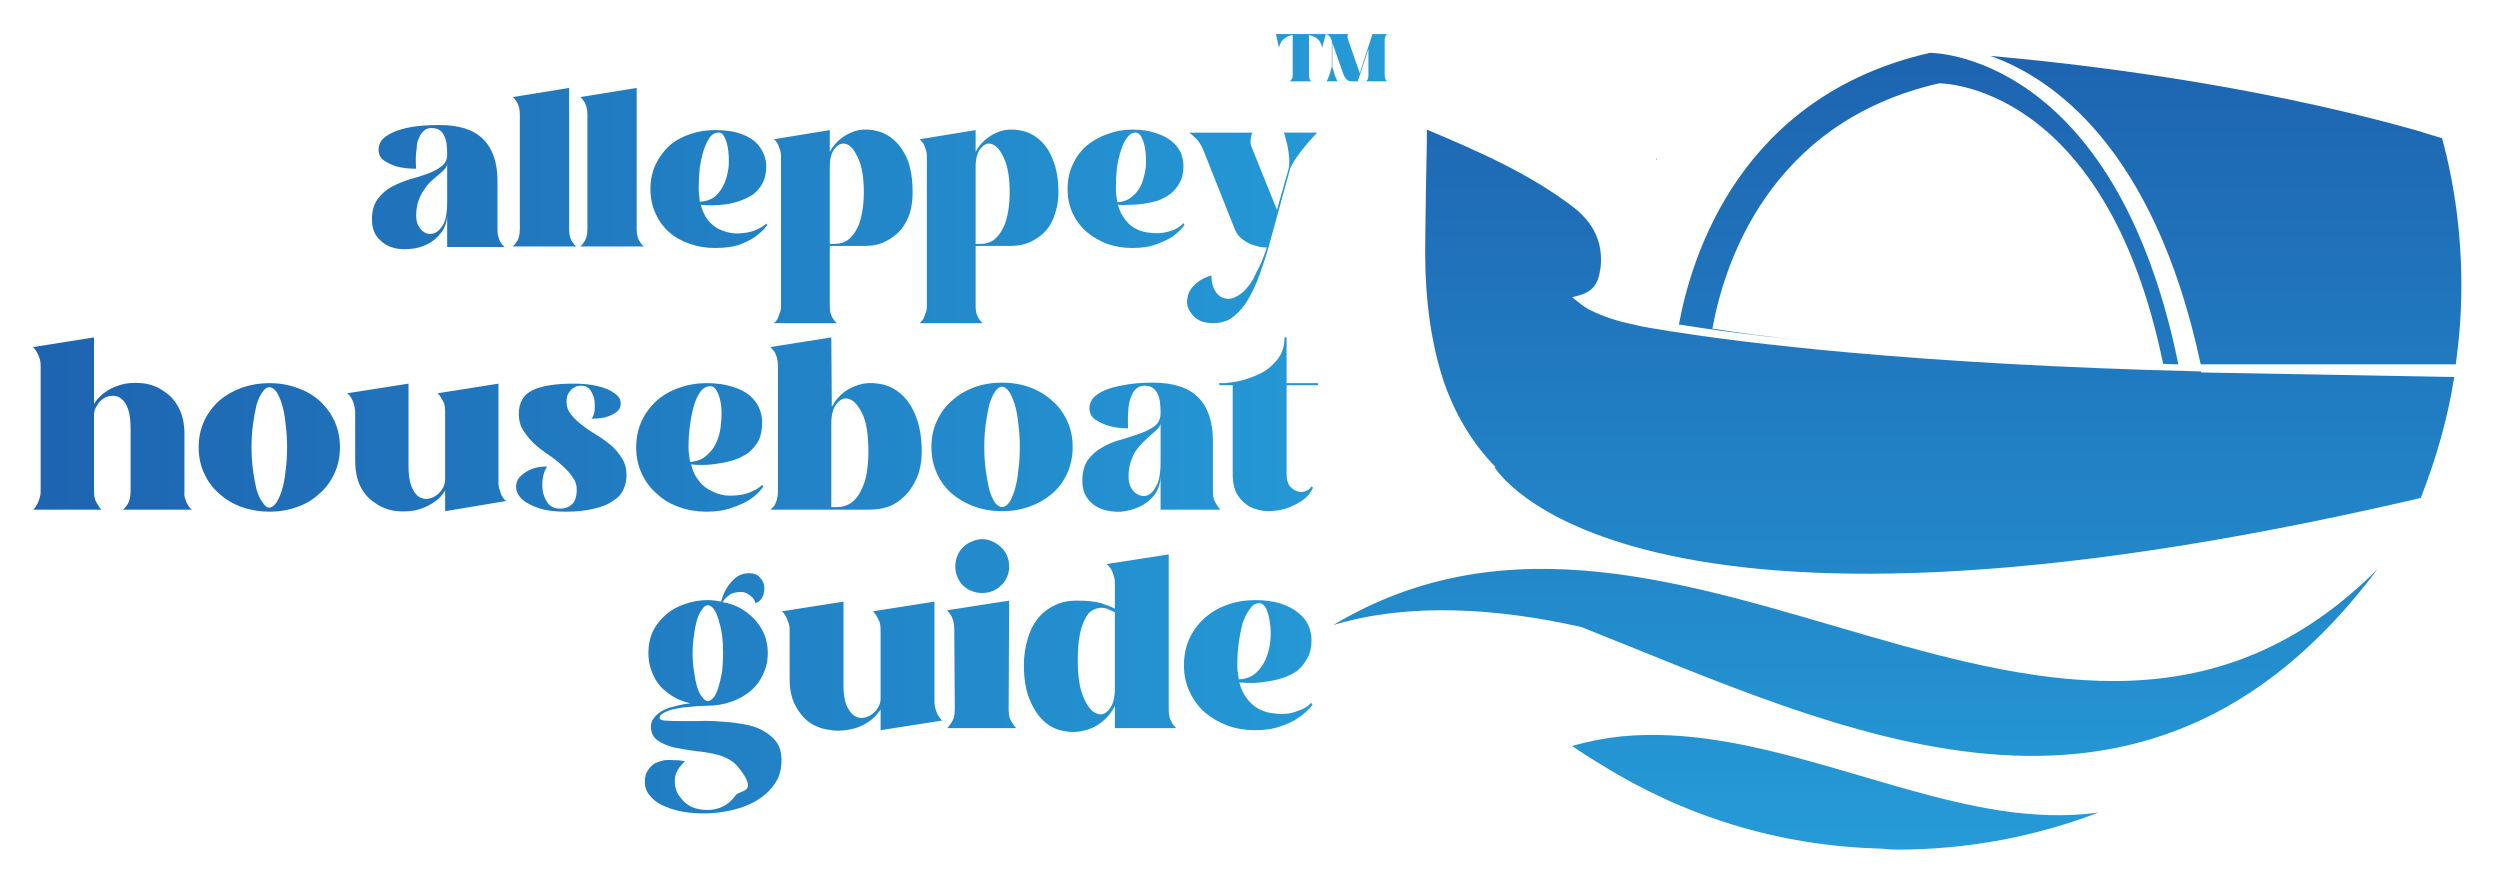
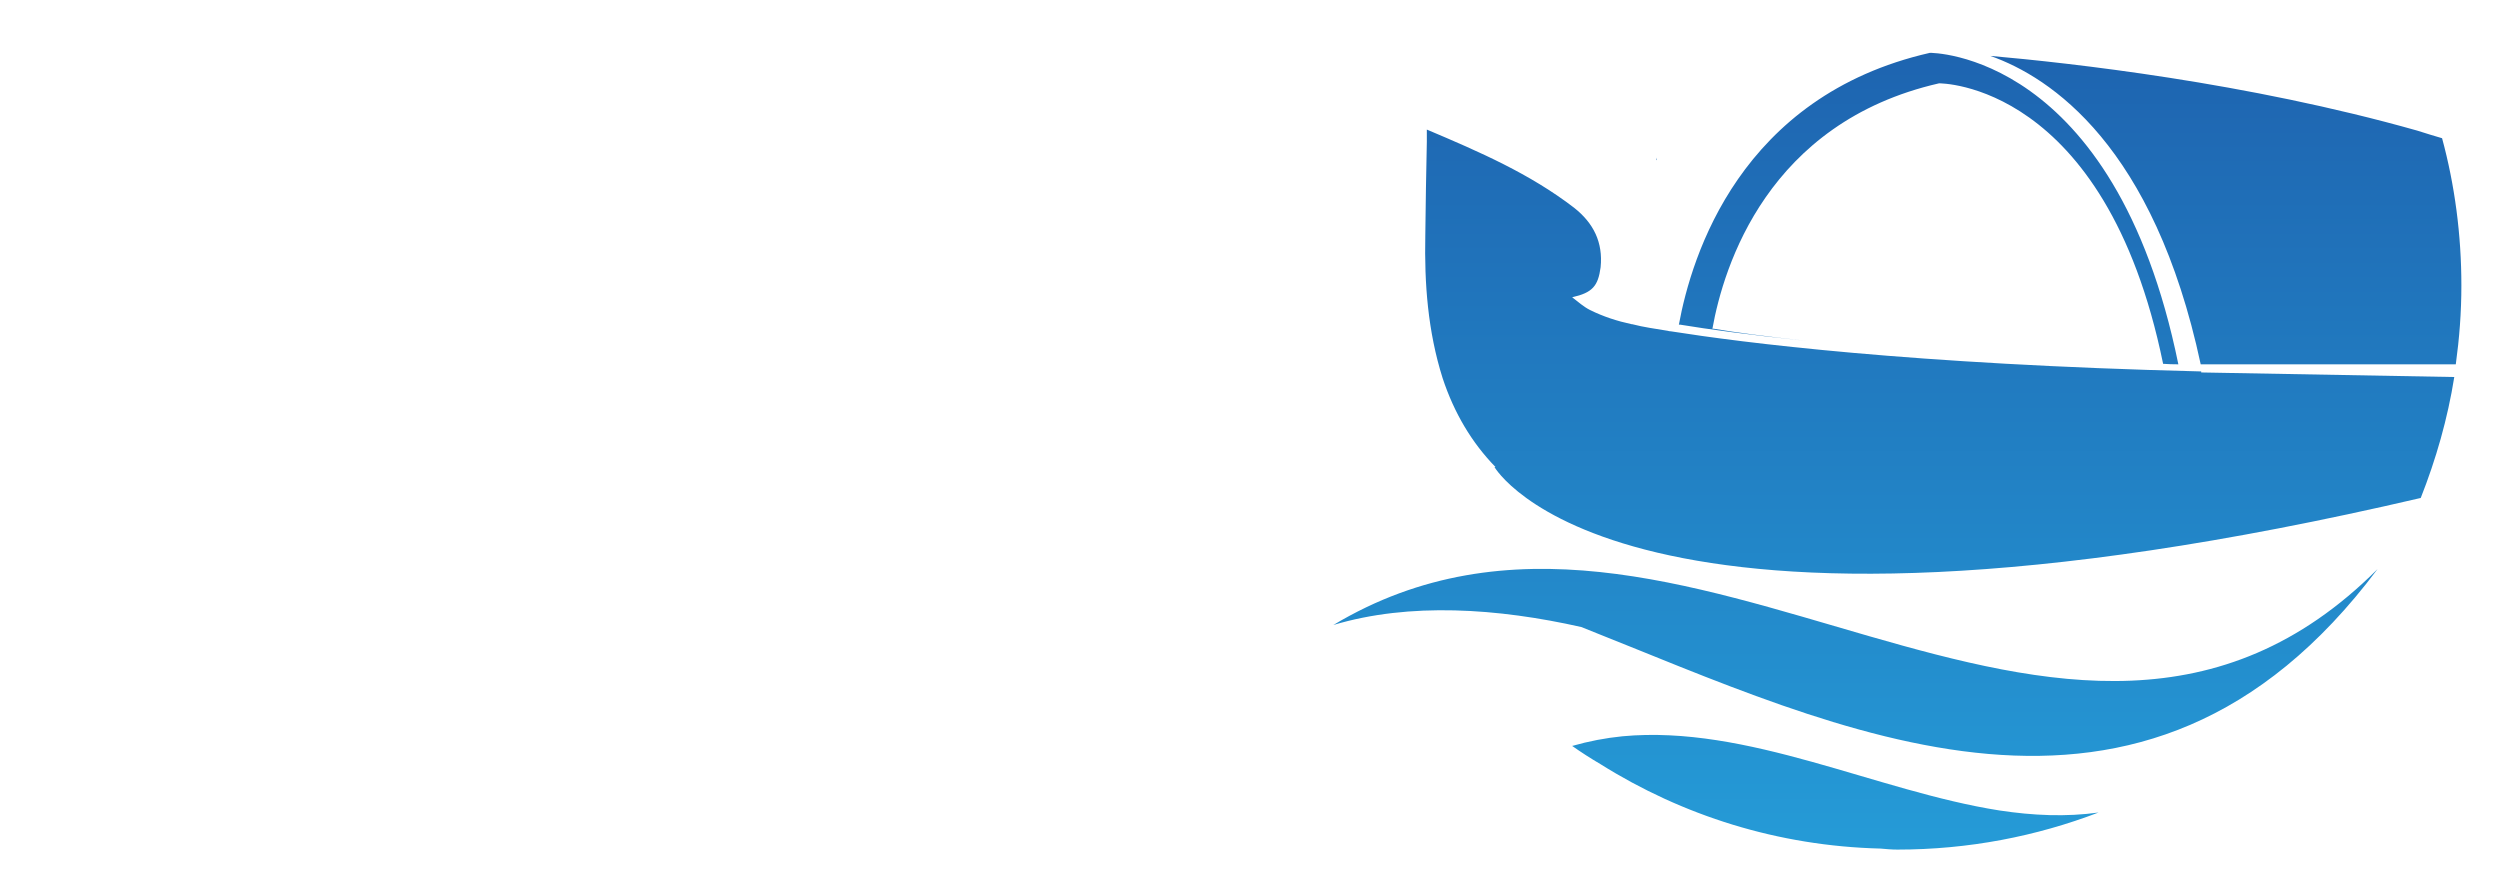
<svg xmlns="http://www.w3.org/2000/svg" version="1.2" viewBox="0 0 492 172" width="492" height="172">
  <defs>
    <linearGradient id="P" gradientUnits="userSpaceOnUse" />
    <linearGradient id="g1" x1="6.5" y1="83.5" x2="272.9" y2="83.5" href="#P">
      <stop stop-color="#1e64b0" />
      <stop offset="1" stop-color="#259bd7" />
    </linearGradient>
    <linearGradient id="g2" x1="373.5" y1="10.4" x2="373.5" y2="167.2" href="#P">
      <stop stop-color="#1e64b0" />
      <stop offset="1" stop-color="#259bd7" />
    </linearGradient>
  </defs>
  <style>.a{fill:url(#g1)}.b{fill:url(#g2)}</style>
-   <path fill-rule="evenodd" class="a" d="m18.5 66.4v13.1q0.9-1.5 2.6-2.6 1.6-1 3.6-1.4 1.9-0.3 4 0 2.1 0.4 3.7 1.6 1.7 1.1 2.8 3.2 1.1 2.1 1.1 5.1v11.3q-0.1 0.9 0.2 1.6 0.2 0.7 0.5 1.1 0.3 0.6 0.8 0.9h-13.6q0.4-0.3 0.8-0.9 0.3-0.4 0.5-1.1 0.2-0.7 0.2-1.7v-12.3q0-2.4-0.5-3.8-0.5-1.4-1.3-2-0.8-0.7-1.8-0.6-0.9 0-1.7 0.5-0.8 0.5-1.3 1.4-0.6 0.8-0.6 1.9v15q0 0.9 0.2 1.6 0.3 0.7 0.6 1.1 0.3 0.6 0.7 0.9h-13.5q0.4-0.3 0.7-0.9 0.3-0.4 0.5-1.1 0.3-0.7 0.3-1.7v-24.6q0-1-0.3-1.7-0.2-0.6-0.5-1.1-0.3-0.5-0.7-0.9zm48.4 21.6q0 2.9-1.1 5.2-1.1 2.4-3 4-1.8 1.7-4.4 2.6-2.5 0.9-5.4 0.9-2.8 0-5.4-0.9-2.5-0.9-4.4-2.6-1.9-1.6-3-4-1.1-2.3-1.1-5.2 0-2.8 1.1-5.2 1.1-2.3 3-4 1.9-1.6 4.4-2.5 2.6-0.9 5.4-0.9 2.9 0 5.4 0.9 2.6 0.9 4.4 2.5 1.9 1.7 3 4 1.1 2.4 1.1 5.2zm-13.9 11.9q0.7 0 1.4-1 0.6-0.9 1.1-2.5 0.5-1.6 0.7-3.8 0.3-2.1 0.3-4.6 0-2.4-0.3-4.6-0.2-2.1-0.7-3.8-0.5-1.6-1.1-2.5-0.7-0.9-1.4-0.9-0.7 0-1.3 0.9-0.7 0.9-1.2 2.5-0.4 1.7-0.7 3.8-0.3 2.2-0.3 4.6 0 2.5 0.3 4.6 0.3 2.2 0.7 3.8 0.5 1.6 1.2 2.5 0.6 1 1.3 1zm45.4-3.3q0.2 0.8 0.5 1.2 0.3 0.5 0.7 0.8l-12 2v-4.1q-0.9 1.6-2.6 2.6-1.6 1-3.6 1.4-2 0.3-4 0-2.1-0.4-3.7-1.6-1.7-1.1-2.8-3.2-1-2.1-1-5.1v-9.6q-0.1-1-0.3-1.6-0.2-0.7-0.5-1.1-0.3-0.6-0.8-0.9l12.1-1.9v16.2q0 2.4 0.5 3.8 0.5 1.4 1.3 2.1 0.8 0.6 1.8 0.6 0.9-0.1 1.7-0.6 0.8-0.5 1.3-1.3 0.6-0.9 0.6-1.9v-0.1-13.3q0-1-0.2-1.6-0.3-0.7-0.6-1.1-0.3-0.6-0.7-0.9l12-1.9v19.5q0 0.9 0.3 1.6zm13.1-17.5q0 1.4 0.9 2.5 0.9 1.1 2.2 2.1 1.3 1 2.8 1.9 1.5 0.9 2.8 2 1.3 1.1 2.2 2.6 0.9 1.4 0.9 3.3 0 1.5-0.6 2.8-0.6 1.4-2.1 2.3-1.4 1-3.7 1.5-2.3 0.6-5.6 0.6-3.2 0-5.3-0.7-2-0.7-3.1-1.6-1.1-1-1.3-2.1-0.2-1.2 0.5-2.2 0.7-0.9 2.1-1.6 1.4-0.7 3.5-0.7-0.5 0.6-0.8 1.9-0.3 1.4-0.1 2.8 0.2 1.4 1 2.5 0.8 1.1 2.5 1.1 1.3 0 2.2-0.8 1-0.8 1-3 0-1.4-0.9-2.5-0.8-1.2-2.1-2.3-1.2-1.1-2.7-2.1-1.5-1-2.8-2.2-1.2-1.2-2.1-2.6-0.8-1.3-0.8-3.1 0-3.4 2.7-4.7 2.7-1.3 8-1.3 2.9 0 4.9 0.5 2 0.5 3.1 1.3 1.1 0.7 1.3 1.6 0.2 0.9-0.3 1.7-0.6 0.8-2 1.3-1.3 0.5-3.4 0.5 0.4-0.4 0.6-1.4 0.1-1.1 0-2.2-0.2-1.1-0.8-2-0.6-0.9-1.9-0.9-0.3 0-0.8 0.1-0.4 0.2-0.9 0.5-0.4 0.4-0.8 1-0.3 0.6-0.3 1.6zm38.7 16.7q-1 1.4-2.6 2.5-1.4 0.9-3.5 1.6-2.1 0.8-5.1 0.8-2.8 0-5.3-0.9-2.6-0.9-4.4-2.6-1.9-1.6-3-4-1.1-2.3-1.1-5.2 0-2.8 1.1-5.2 1.1-2.3 3-4 1.8-1.6 4.4-2.5 2.5-0.9 5.3-0.9 3 0 5.1 0.7 2.1 0.6 3.4 1.7 1.3 1.1 1.9 2.5 0.6 1.4 0.6 2.8 0 2.1-0.7 3.6-0.8 1.4-2 2.4-1.3 0.9-2.8 1.4-1.5 0.5-3.1 0.7-1.6 0.3-3 0.3-1.4 0-2.4-0.1 0.5 2 1.6 3.3 1 1.3 2.4 1.9 1.3 0.7 2.8 0.9 1.5 0.1 2.9-0.1 1.4-0.2 2.5-0.8 1.2-0.5 1.8-1.2zm-14.7-7.8q0 0.9 0.1 1.5 0.1 0.7 0.2 1.4 2-0.1 3.3-1.3 1.3-1.1 2-2.8 0.7-1.7 0.8-3.6 0.2-1.9 0-3.5-0.2-1.6-0.8-2.7-0.5-1-1.3-1-1.1 0-1.9 1-0.8 1.1-1.3 2.7-0.5 1.7-0.8 3.9-0.3 2.2-0.3 4.4zm16.1 12.3q0.4-0.3 0.8-0.8 0.3-0.5 0.5-1.2 0.2-0.7 0.2-1.6v-24.7q0-0.9-0.2-1.6-0.2-0.7-0.5-1.2-0.4-0.5-0.8-0.9l12-1.9 0.1 13.7q0.9-1.8 2.5-3 1.7-1.2 3.7-1.6 1.9-0.3 4 0.2 2 0.5 3.7 2.1 1.7 1.6 2.7 4.3 1.1 2.8 1.1 6.8 0 2.1-0.6 4.2-0.7 2-2 3.7-1.3 1.6-3.2 2.6-2 0.9-4.5 0.9c0 0-19.5 0-19.5 0zm12-0.5h1q1.7 0 3-0.9 1.2-0.9 1.9-2.5 0.8-1.5 1.1-3.5 0.3-2 0.3-4 0-4.8-1.1-7.3-1.2-2.5-2.5-3-1.4-0.6-2.5 0.7-1.2 1.2-1.2 4.1zm47.5-11.8q0 2.8-1.1 5.2-1.1 2.4-3 4-1.9 1.6-4.4 2.5-2.5 0.9-5.4 0.9-2.9 0-5.4-0.9-2.5-0.9-4.4-2.5-1.9-1.6-3-4-1.1-2.4-1.1-5.2 0-2.9 1.1-5.2 1.1-2.4 3-4 1.9-1.7 4.4-2.6 2.5-0.9 5.4-0.9 2.9 0 5.4 0.9 2.5 0.9 4.4 2.6 1.9 1.6 3 4 1.1 2.3 1.1 5.2zm-13.9 11.8q0.7 0 1.4-0.9 0.6-0.9 1.1-2.5 0.5-1.7 0.7-3.8 0.3-2.2 0.3-4.6 0-2.4-0.3-4.6-0.2-2.2-0.7-3.8-0.5-1.6-1.1-2.5-0.7-1-1.4-1-0.7 0-1.4 1-0.6 0.9-1.1 2.5-0.4 1.6-0.7 3.8-0.3 2.2-0.3 4.6 0 2.4 0.3 4.6 0.3 2.1 0.7 3.8 0.5 1.6 1.1 2.5 0.7 0.9 1.4 0.9zm15.8-5.2q0-2.5 1.1-4.1 1.2-1.6 2.9-2.5 1.7-1 3.7-1.5 2-0.6 3.7-1.2 1.7-0.6 2.9-1.5 1.1-0.9 1.1-2.5 0-1.1-0.1-2-0.1-1-0.5-1.8-0.3-0.7-1-1.2-0.6-0.4-1.6-0.4-0.7 0-1.3 0.4-0.5 0.3-0.9 0.9-0.3 0.6-0.6 1.4-0.2 0.7-0.3 1.5-0.2 1.8-0.1 4.2-2.1 0-3.8-0.5-1.4-0.4-2.6-1.2-1.2-0.8-1.2-2.3 0-0.9 0.6-1.8 0.7-0.9 2.2-1.6 1.5-0.7 3.9-1.1 2.4-0.5 5.8-0.5 6 0 8.9 2.9 2.9 2.9 2.9 8.6v9.9q0 0.9 0.2 1.6 0.3 0.7 0.6 1.1 0.3 0.5 0.7 0.9h-11.8v-6.5q-0.1 2.1-1.2 3.6-1.2 1.5-2.9 2.3-1.7 0.8-3.7 1-2 0.1-3.7-0.5-1.7-0.6-2.8-2-1.1-1.4-1.1-3.6zm15.4-11.3q-0.1 0.6-0.6 1.1-0.5 0.5-1.2 1.1-0.7 0.6-1.4 1.3-0.8 0.7-1.5 1.7-0.7 0.9-1.1 2.2-0.5 1.3-0.5 3.1 0 1.8 1 2.9 1 1 2.2 0.9 1.2-0.1 2.1-1.7 1-1.5 1-4.8c0 0 0-7.8 0-7.8q0 0 0 0 0 0 0 0zm24.8-7.9h6.2v0.4h-6.2v17.5q0 1.3 0.5 2.2 0.6 0.8 1.4 1.1 0.8 0.4 1.7 0.1 0.8-0.2 1.3-1l0.3 0.3q-0.7 1.5-2.1 2.5-1.5 1-3.3 1.6-1.7 0.5-3.6 0.5-1.8-0.1-3.3-0.8-1.5-0.8-2.5-2.3-1-1.6-1-4.1v-16.8q0-0.2 0-0.4 0-0.2 0-0.4h-2.6l-0.1-0.4h1.2q3.3-0.3 5.8-1.4 1.1-0.4 2.2-1.1 1-0.7 1.8-1.6 0.9-0.9 1.4-2.1 0.5-1.2 0.5-2.8h0.4zm-123.4 65.9q0 0.4 1 0.5 1 0.1 2.7 0.1 1.7 0 3.9 0 2.2-0.1 4.4 0.1 2.2 0.1 4.4 0.5 2.1 0.3 3.8 1.2 1.7 0.9 2.8 2.3 1 1.4 1 3.6 0 2.5-1.1 4.3-1.2 1.9-3.1 3.2-1.9 1.3-4.3 2-2.4 0.7-4.9 0.9-2.6 0.2-5-0.1-2.4-0.3-4.3-1.1-1.9-0.7-3-2-1.2-1.2-1.2-2.9 0-1.5 0.6-2.3 0.6-0.9 1.4-1.4 0.9-0.4 1.9-0.6 1-0.1 1.9 0 0.9 0 1.5 0.1 0.6 0.2 0.7 0.2-0.1 0-0.4 0.2-0.3 0.3-0.7 0.8-0.4 0.5-0.7 1.2-0.3 0.7-0.3 1.6 0 1.9 1 3.1 0.9 1.3 2.3 2 1.4 0.6 3.1 0.6 1.7 0 3.1-0.7 1.4-0.7 2.4-2.1c0.6-0.9 2.5-0.7 2.5-2.1 0-1.3-2-3.8-2.9-4.5q-1.3-1-3.2-1.5-2-0.5-4.3-0.7-2.2-0.3-4.2-0.7-1.9-0.5-3.2-1.4-1.3-0.9-1.3-2.8 0-0.9 0.6-1.6 0.6-0.8 1.6-1.4 1.1-0.6 2.5-0.9 1.4-0.4 3.1-0.6-1.9-0.4-3.4-1.3-1.5-0.9-2.6-2.1-1.1-1.3-1.7-3-0.6-1.6-0.6-3.5 0-2.4 0.9-4.3 0.9-1.8 2.5-3.2 1.6-1.4 3.7-2.1 2.2-0.8 4.6-0.8 1.2 0 2.6 0.3 0.2-0.7 0.6-1.7 0.4-0.9 1.1-1.8 0.7-0.9 1.6-1.5 1-0.6 2.2-0.6 1.4 0 2.1 0.8 0.8 0.8 0.9 1.8 0.1 1-0.3 2-0.5 1-1.4 1.3-0.2-0.6-0.6-1.1-0.3-0.3-0.9-0.7-0.6-0.4-1.4-0.4-1.6 0-2.4 0.7-0.8 0.6-1.2 1.3 1.9 0.3 3.5 1.2 1.6 0.9 2.8 2.2 1.2 1.3 1.9 2.9 0.7 1.7 0.7 3.7 0 2.3-0.9 4.1-0.8 1.9-2.4 3.3-1.6 1.4-3.9 2.2-2.2 0.8-5 0.8-1.5 0-3.1 0.2-1.6 0.1-3 0.4-1.3 0.3-2.2 0.8-0.8 0.4-0.8 1zm9.5-22.2q-0.6 0-1.1 0.8-0.6 0.7-1 2-0.4 1.3-0.6 3-0.3 1.7-0.3 3.6 0 2 0.3 3.7 0.2 1.7 0.6 3 0.4 1.3 1 2 0.5 0.7 1.1 0.8 0.6-0.1 1.2-0.8 0.5-0.7 0.9-2 0.4-1.3 0.7-3 0.2-1.7 0.2-3.7 0-1.9-0.2-3.6-0.3-1.7-0.7-3-0.4-1.3-0.9-2-0.6-0.8-1.2-0.8zm44.9 20.7q0.2 0.7 0.5 1.1 0.3 0.5 0.7 0.9l-12.1 1.9v-4.1q-1 1.6-2.6 2.6-1.7 1.1-3.7 1.4-2 0.4-4 0-2.1-0.3-3.8-1.5-1.6-1.2-2.7-3.3-1.1-2.1-1.1-5.1v-9.7q0-1-0.3-1.6-0.2-0.7-0.5-1.2-0.3-0.5-0.7-0.9l12.1-1.9v16.4q0 2.4 0.5 3.8 0.6 1.4 1.4 2.1 0.8 0.6 1.7 0.6 1-0.1 1.8-0.6 0.8-0.5 1.3-1.3 0.6-0.9 0.6-1.9v-0.1-13.4q0-1-0.2-1.6-0.3-0.7-0.6-1.2-0.3-0.5-0.7-0.9l12.1-1.9v19.7q0 0.9 0.3 1.7zm2.2 3.5q0.4-0.4 0.7-0.9 0.3-0.4 0.6-1.1 0.2-0.8 0.2-1.7l-0.1-15.8q0-0.9-0.2-1.6-0.2-0.7-0.5-1.2-0.4-0.5-0.7-0.9l12.2-1.9-0.1 21.4q0 1 0.2 1.7 0.3 0.7 0.6 1.1 0.3 0.5 0.7 0.9zm6.9-26.6q-1.1 0-2.1-0.4-1-0.4-1.7-1.1-0.7-0.7-1.1-1.7-0.4-0.9-0.4-2 0-1.1 0.4-2.1 0.4-1 1.1-1.7 0.7-0.7 1.7-1.1 1-0.5 2.1-0.5 1.1 0 2.1 0.5 0.9 0.4 1.6 1.1 0.8 0.7 1.2 1.7 0.4 1 0.4 2.1 0 1.1-0.4 2-0.4 1-1.2 1.7-0.7 0.7-1.6 1.1-1 0.4-2.1 0.4zm23.5 25.4q-1.6 1.3-3.6 1.7-2 0.5-4.1 0-2.1-0.4-3.7-1.9-1.7-1.6-2.8-4.3-1.1-2.7-1.1-6.7 0-2.6 0.7-5 0.6-2.3 1.9-4 1.3-1.7 3.3-2.7 1.9-1 4.5-1 3.1 0 4.8 0.5 1.8 0.6 2.7 1.1v-5.1q0-0.9-0.3-1.6-0.2-0.7-0.5-1.2-0.4-0.5-0.8-0.9l12.2-1.9v30.6q0 0.9 0.2 1.6 0.3 0.7 0.5 1.1 0.4 0.5 0.8 0.9h-12.1c0 0 0-4.4 0-4.4q-0.9 1.9-2.6 3.2zm2.6-21.6q-0.6-0.3-1.3-0.6-0.7-0.3-1.5-0.3-0.8 0.1-1.6 0.5-0.8 0.4-1.4 1.6-0.7 1.2-1.1 3.2-0.4 2-0.4 5.1 0 4.8 1.2 7.4 1.1 2.5 2.5 3 1.3 0.6 2.4-0.7 1.2-1.3 1.2-4.2c0 0 0-15 0-15zm38.9 18.2q-1.1 1.4-2.7 2.5-1.4 1-3.5 1.7-2.1 0.8-5.1 0.8-2.9 0-5.4-0.9-2.6-1-4.5-2.6-1.9-1.7-3-4.1-1.1-2.3-1.1-5.2 0-2.9 1.1-5.3 1.1-2.3 3-4 1.9-1.7 4.5-2.6 2.5-0.9 5.4-0.9 3 0 5.1 0.7 2.1 0.7 3.4 1.8 1.4 1.1 2 2.5 0.6 1.4 0.6 2.9 0 2.1-0.8 3.5-0.8 1.5-2 2.5-1.3 0.9-2.8 1.4-1.5 0.5-3.1 0.7-1.6 0.3-3 0.3-1.5 0-2.5-0.1 0.5 2 1.6 3.3 1 1.3 2.4 2 1.4 0.7 2.9 0.8 1.5 0.2 2.9 0 1.4-0.3 2.5-0.8 1.2-0.5 1.8-1.3zm-14.8-7.8q0 0.8 0.1 1.5 0.1 0.7 0.2 1.3 2-0.1 3.3-1.2 1.3-1.2 2-2.8 0.7-1.7 0.9-3.6 0.2-2-0.1-3.6-0.2-1.6-0.7-2.7-0.6-1.1-1.3-1.1-1.2 0-1.9 1.1-0.8 1-1.4 2.7-0.5 1.7-0.8 3.9-0.3 2.2-0.3 4.5zm-141.9-83.2q0.3-0.4 0.5-1 0.2-0.7 0.2-1.6v-22.6q0-0.9-0.2-1.5-0.2-0.7-0.5-1.1-0.3-0.5-0.7-0.8l11.1-1.8v27.9q0 0.8 0.2 1.5 0.2 0.6 0.5 1 0.3 0.5 0.7 0.8h-12.5q0.4-0.3 0.7-0.8zm13.3 0q0.3-0.4 0.5-1 0.2-0.7 0.2-1.6v-22.6q0-0.9-0.2-1.5-0.2-0.7-0.5-1.1-0.3-0.5-0.7-0.8l11.1-1.8v27.9q0 0.8 0.2 1.5 0.2 0.6 0.5 1 0.3 0.5 0.7 0.8h-12.5q0.4-0.3 0.7-0.8zm36.1-3.4q-1 1.3-2.4 2.3-1.3 0.9-3.2 1.6-1.9 0.6-4.7 0.6-2.6 0-4.9-0.8-2.4-0.8-4.1-2.3-1.7-1.5-2.7-3.7-1-2.2-1-4.8 0-2.6 1-4.8 1-2.1 2.7-3.7 1.7-1.5 4.1-2.3 2.3-0.8 4.9-0.8 2.8 0 4.7 0.6 1.9 0.6 3.1 1.6 1.2 1.1 1.7 2.3 0.6 1.3 0.6 2.6 0 1.9-0.7 3.3-0.7 1.3-1.8 2.2-1.2 0.8-2.6 1.3-1.4 0.5-2.8 0.7-1.5 0.2-2.8 0.2-1.3 0-2.2-0.1 0.5 1.8 1.4 3 1 1.2 2.2 1.8 1.3 0.6 2.7 0.8 1.3 0.1 2.6-0.1 1.3-0.2 2.3-0.7 1.1-0.5 1.7-1.1zm-13.5-7.1q0 0.7 0.1 1.3 0.1 0.6 0.1 1.2 1.9-0.1 3.1-1.1 1.1-1 1.8-2.6 0.6-1.5 0.8-3.3 0.1-1.7-0.1-3.2-0.2-1.5-0.7-2.5-0.5-1-1.2-0.9-1 0-1.7 0.9-0.7 1-1.2 2.5-0.5 1.6-0.8 3.6-0.2 2-0.2 4.1zm25.8-7.3q0 0 0 0zm2.4-2.8q1.5-1.1 3.3-1.5 1.8-0.3 3.7 0.2 1.9 0.5 3.4 1.9 1.6 1.5 2.6 4 0.9 2.5 0.9 6.2 0 2-0.5 3.9-0.6 1.9-1.8 3.4-1.2 1.4-3 2.3-1.8 0.9-4.1 0.9h-6.9v11.9q0 0.9 0.2 1.5 0.2 0.6 0.5 1 0.3 0.5 0.7 0.8h-12.4q0.4-0.3 0.7-0.8 0.2-0.4 0.4-1.1 0.3-0.6 0.3-1.4v-29.6q0-0.8-0.3-1.5-0.2-0.6-0.4-1-0.3-0.5-0.7-0.8l11-1.8c0 0 0 4.3 0 4.3q0.9-1.7 2.4-2.8zm-1.5 20.9q1.6 0 2.7-0.8 1.1-0.9 1.8-2.3 0.7-1.4 1-3.3 0.3-1.8 0.3-3.7 0-4.4-1.1-6.7-1-2.3-2.2-2.8-1.3-0.5-2.3 0.7-1.1 1.1-1.1 3.8v15.1c0 0 0.9 0 0.9 0zm27.8-18.1q0 0 0 0 0.9-1.7 2.4-2.8 1.5-1.1 3.3-1.5 1.8-0.3 3.7 0.2 1.9 0.5 3.4 1.9 1.6 1.5 2.5 4 1 2.5 1 6.2 0 2-0.6 3.9-0.5 1.9-1.7 3.4-1.2 1.4-3 2.3-1.8 0.9-4.2 0.9h-6.8v11.9q0 0.9 0.2 1.5 0.2 0.6 0.5 1 0.3 0.5 0.7 0.8h-12.4q0.3-0.3 0.7-0.8 0.2-0.4 0.4-1.1 0.3-0.6 0.3-1.4v-29.6q0-0.8-0.3-1.5-0.2-0.6-0.4-1-0.4-0.5-0.7-0.8l11-1.8c0 0 0 4.3 0 4.3q0 0 0 0zm0.9 18.1q1.6 0 2.7-0.8 1.1-0.9 1.8-2.3 0.7-1.4 1-3.3 0.3-1.8 0.3-3.7 0-4.4-1.1-6.7-1-2.3-2.3-2.8-1.2-0.5-2.2 0.7-1.1 1.1-1.1 3.8v15.1c0 0 0.9 0 0.9 0zm40.2-3.7q-1 1.3-2.4 2.3-1.3 0.8-3.2 1.5-1.9 0.7-4.7 0.7-2.6 0-4.9-0.8-2.3-0.9-4.1-2.4-1.7-1.5-2.7-3.6-1-2.2-1-4.8 0-2.7 1-4.8 1-2.2 2.7-3.7 1.8-1.5 4.1-2.3 2.3-0.9 4.9-0.9 2.8 0 4.7 0.7 1.9 0.6 3.1 1.6 1.2 1 1.8 2.3 0.5 1.2 0.5 2.6 0 1.9-0.7 3.2-0.7 1.3-1.8 2.2-1.2 0.9-2.6 1.4-1.4 0.4-2.8 0.6-1.4 0.2-2.8 0.2-1.3 0.1-2.2 0 0.5 1.8 1.5 3 0.9 1.2 2.2 1.8 1.2 0.6 2.6 0.7 1.4 0.2 2.6 0 1.3-0.2 2.4-0.7 1-0.5 1.6-1.2zm-13.5-7.1q0 0.8 0.1 1.4 0.1 0.6 0.2 1.2 1.8-0.1 3-1.2 1.2-1 1.8-2.5 0.6-1.6 0.8-3.3 0.1-1.8-0.1-3.2-0.2-1.5-0.7-2.5-0.5-1-1.2-1-1 0-1.7 1-0.7 0.9-1.2 2.5-0.5 1.5-0.8 3.5-0.2 2-0.2 4.1zm34.1-6.1q-0.1-1.2-0.3-2.3-0.3-1.3-0.7-2.7h6.5q-1.3 1.4-2.4 2.7-0.9 1.1-1.8 2.4-0.8 1.2-1.1 2l-4.3 15.6q-1.1 3.7-2.2 6.5-1.1 2.7-2.4 4.6-1.3 1.8-2.8 2.8-1.5 0.9-3.5 0.9-1.5 0-2.6-0.5-1.1-0.6-1.7-1.5-0.7-0.9-0.8-2 0-1 0.4-2.1 0.5-1 1.6-1.9 1.1-0.9 2.8-1.4 0 2 0.9 3.3 0.9 1.3 2.5 1.3 0.8 0 1.6-0.5 0.8-0.4 1.5-1.1 0.7-0.7 1.3-1.6 0.6-0.9 1-1.9 1.2-2.1 2.1-5-0.5 0-1.3-0.1-0.8-0.2-1.8-0.5-0.9-0.4-1.8-1.1-0.9-0.7-1.4-1.9l-6.2-15.6q-0.4-0.9-0.8-1.5-0.4-0.6-0.9-1-0.4-0.4-0.7-0.6-0.3-0.3-0.4-0.3h12.5q-0.2 0.3-0.3 0.8-0.1 0.4-0.1 1 0 0.7 0.4 1.5l4.8 11.9 2.3-8.1q0.2-0.9 0.1-2.1zm-180.5 12.1q0-2.5 1.1-4 1.1-1.5 2.7-2.4 1.7-0.9 3.6-1.5 1.9-0.5 3.5-1.1 1.7-0.6 2.8-1.5 1.1-0.8 1.1-2.3 0-1.1-0.1-2-0.1-0.9-0.5-1.7-0.3-0.7-0.9-1.1-0.6-0.4-1.6-0.4-0.7 0-1.2 0.3-0.5 0.4-0.9 0.9-0.3 0.6-0.6 1.3-0.2 0.8-0.2 1.5-0.3 1.8-0.1 4-2.1 0-3.7-0.4-1.4-0.4-2.6-1.2-1.1-0.7-1.1-2.2 0-0.9 0.6-1.8 0.7-0.8 2.1-1.5 1.5-0.7 3.7-1.1 2.3-0.4 5.6-0.4 5.8 0 8.6 2.8 2.8 2.8 2.8 8.2v9.6q0 0.9 0.2 1.5 0.2 0.7 0.5 1.1 0.3 0.5 0.7 0.8h-11.3v-6.2q-0.1 2-1.2 3.4-1.1 1.5-2.8 2.3-1.6 0.8-3.5 0.9-1.9 0.2-3.6-0.4-1.6-0.6-2.7-2-1-1.3-1-3.4zm14.8-10.9q-0.1 0.6-0.6 1.1-0.5 0.5-1.1 1-0.7 0.6-1.4 1.2-0.8 0.7-1.4 1.7-0.7 0.9-1.1 2.1-0.5 1.3-0.5 3 0 1.8 1 2.8 0.9 1 2.1 0.8 1.1-0.1 2.1-1.6 0.9-1.4 0.9-4.6zm165.5-25.2q-0.3 0.2-0.6 0.4-0.3 0.2-0.5 0.4-0.2 0.2-0.3 0.4-0.3 0.5-0.4 1.1l-0.6-2.7h9.8l-0.7 2.7q-0.1-0.6-0.4-1.1-0.2-0.4-0.7-0.8-0.6-0.4-1.5-0.6v8q0 0.3 0.1 0.5 0 0.2 0.1 0.3 0.1 0.2 0.2 0.3h-4.1q0.1-0.1 0.2-0.3 0.1-0.1 0.2-0.3 0.1-0.2 0.1-0.5v-8q-0.5 0.1-0.9 0.2zm7.6 8.9q0.3-0.6 0.5-1.2 0.2-0.5 0.3-1 0.2-0.5 0.2-0.8c0-0.3 0-3.1 0-3.4q0-0.4 0-0.8 0-0.3 0-0.6 0-0.2 0-0.2l-0.1-0.2q-0.1-0.3-0.2-0.5-0.2-0.2-0.3-0.3-0.1-0.1-0.3-0.2-0.1-0.1-0.1-0.1h4.2q0 0.1-0.1 0.3 0 0.1 0 0.3 0 0.2 0.1 0.5l2.3 6.6 2.5-7.7h2.9q-0.2 0.1-0.3 0.3 0 0.1-0.1 0.3-0.1 0.2-0.1 0.5v7.1q0 0.3 0.1 0.5 0.1 0.2 0.1 0.3 0.1 0.2 0.3 0.3h-4.1q0.1-0.1 0.2-0.3 0.1-0.1 0.1-0.3 0.1-0.2 0.1-0.5v-5.2l-2.1 6.3h-1.2q-0.4 0-0.6-0.1-0.3-0.1-0.4-0.3-0.2-0.2-0.4-0.5-0.1-0.3-0.3-0.7l-2.1-6v4.6q0 0.3 0.2 0.8 0.1 0.5 0.3 1 0.2 0.6 0.5 1.2c0 0-2.1 0-2.1 0z" />
  <path fill-rule="evenodd" class="b" d="m483 74.2c-1.3 8.2-3.6 16.2-6.6 23.8-157.7 36.8-182.3-6.1-182.3-6.1h0.2q-7-7.2-10.4-17.5c-2.9-9.2-3.6-18.6-3.4-28.1q0.1-9.2 0.3-18.4c0-0.7 0-1.3 0-2.4 10.4 4.4 20.3 8.7 29 15.4 3.8 3 5.7 6.8 5.2 11.7-0.5 3.7-1.6 5-5.6 5.9 1.3 1 2.3 1.9 3.5 2.5 2.6 1.3 5.4 2.2 8.2 2.8q0 0 0.1 0c2.3 0.6 4.6 0.9 7 1.3q0.3 0.1 0.6 0.1c13.9 2.2 47.2 6.5 104.4 7.9v0.2zm-152.3-10.3q-0.1 0-0.3 0c2.5-13.6 12.1-45 49.4-53.5 0 0 36.3-0.4 48.9 61.3q-1.5 0-3-0.1c-11.4-55.6-44.1-55.2-44.1-55.2-33.7 7.7-42.4 36-44.6 48.3q0.2 0 0.3 0c4.1 0.7 10.2 1.5 18.3 2.4-11.3-1.2-19.5-2.3-24.9-3.2zm137.2 48.1c-46.2 61.7-105.9 31.5-156.7 11.4-16.4-3.7-33.8-4.9-48.8-0.4 68.8-41.2 143.8 50.7 205.5-11zm-54.9 47.9c-12.3 4.7-25.6 7.3-39.6 7.3-1.1 0-2.2-0.1-3.3-0.2-20.2-0.5-39-6.5-55.1-16.6q-2.9-1.7-5.6-3.6 4.9-1.4 9.9-1.9c24.6-2.3 50 10.8 74.2 14.6 6.6 1 13.1 1.3 19.5 0.4zm-87-128.4q0 0-0.1 0 0.1-0.3 0.2-0.5zm65.7-20.5c15.7 1.4 50.4 5.2 84 14.7q2.5 0.8 4.9 1.5c2.5 9.2 3.8 19 3.8 29 0 5.3-0.4 10.4-1.1 15.5h-50.2c-9.2-43-29.5-56.5-41.4-60.7z" />
</svg>